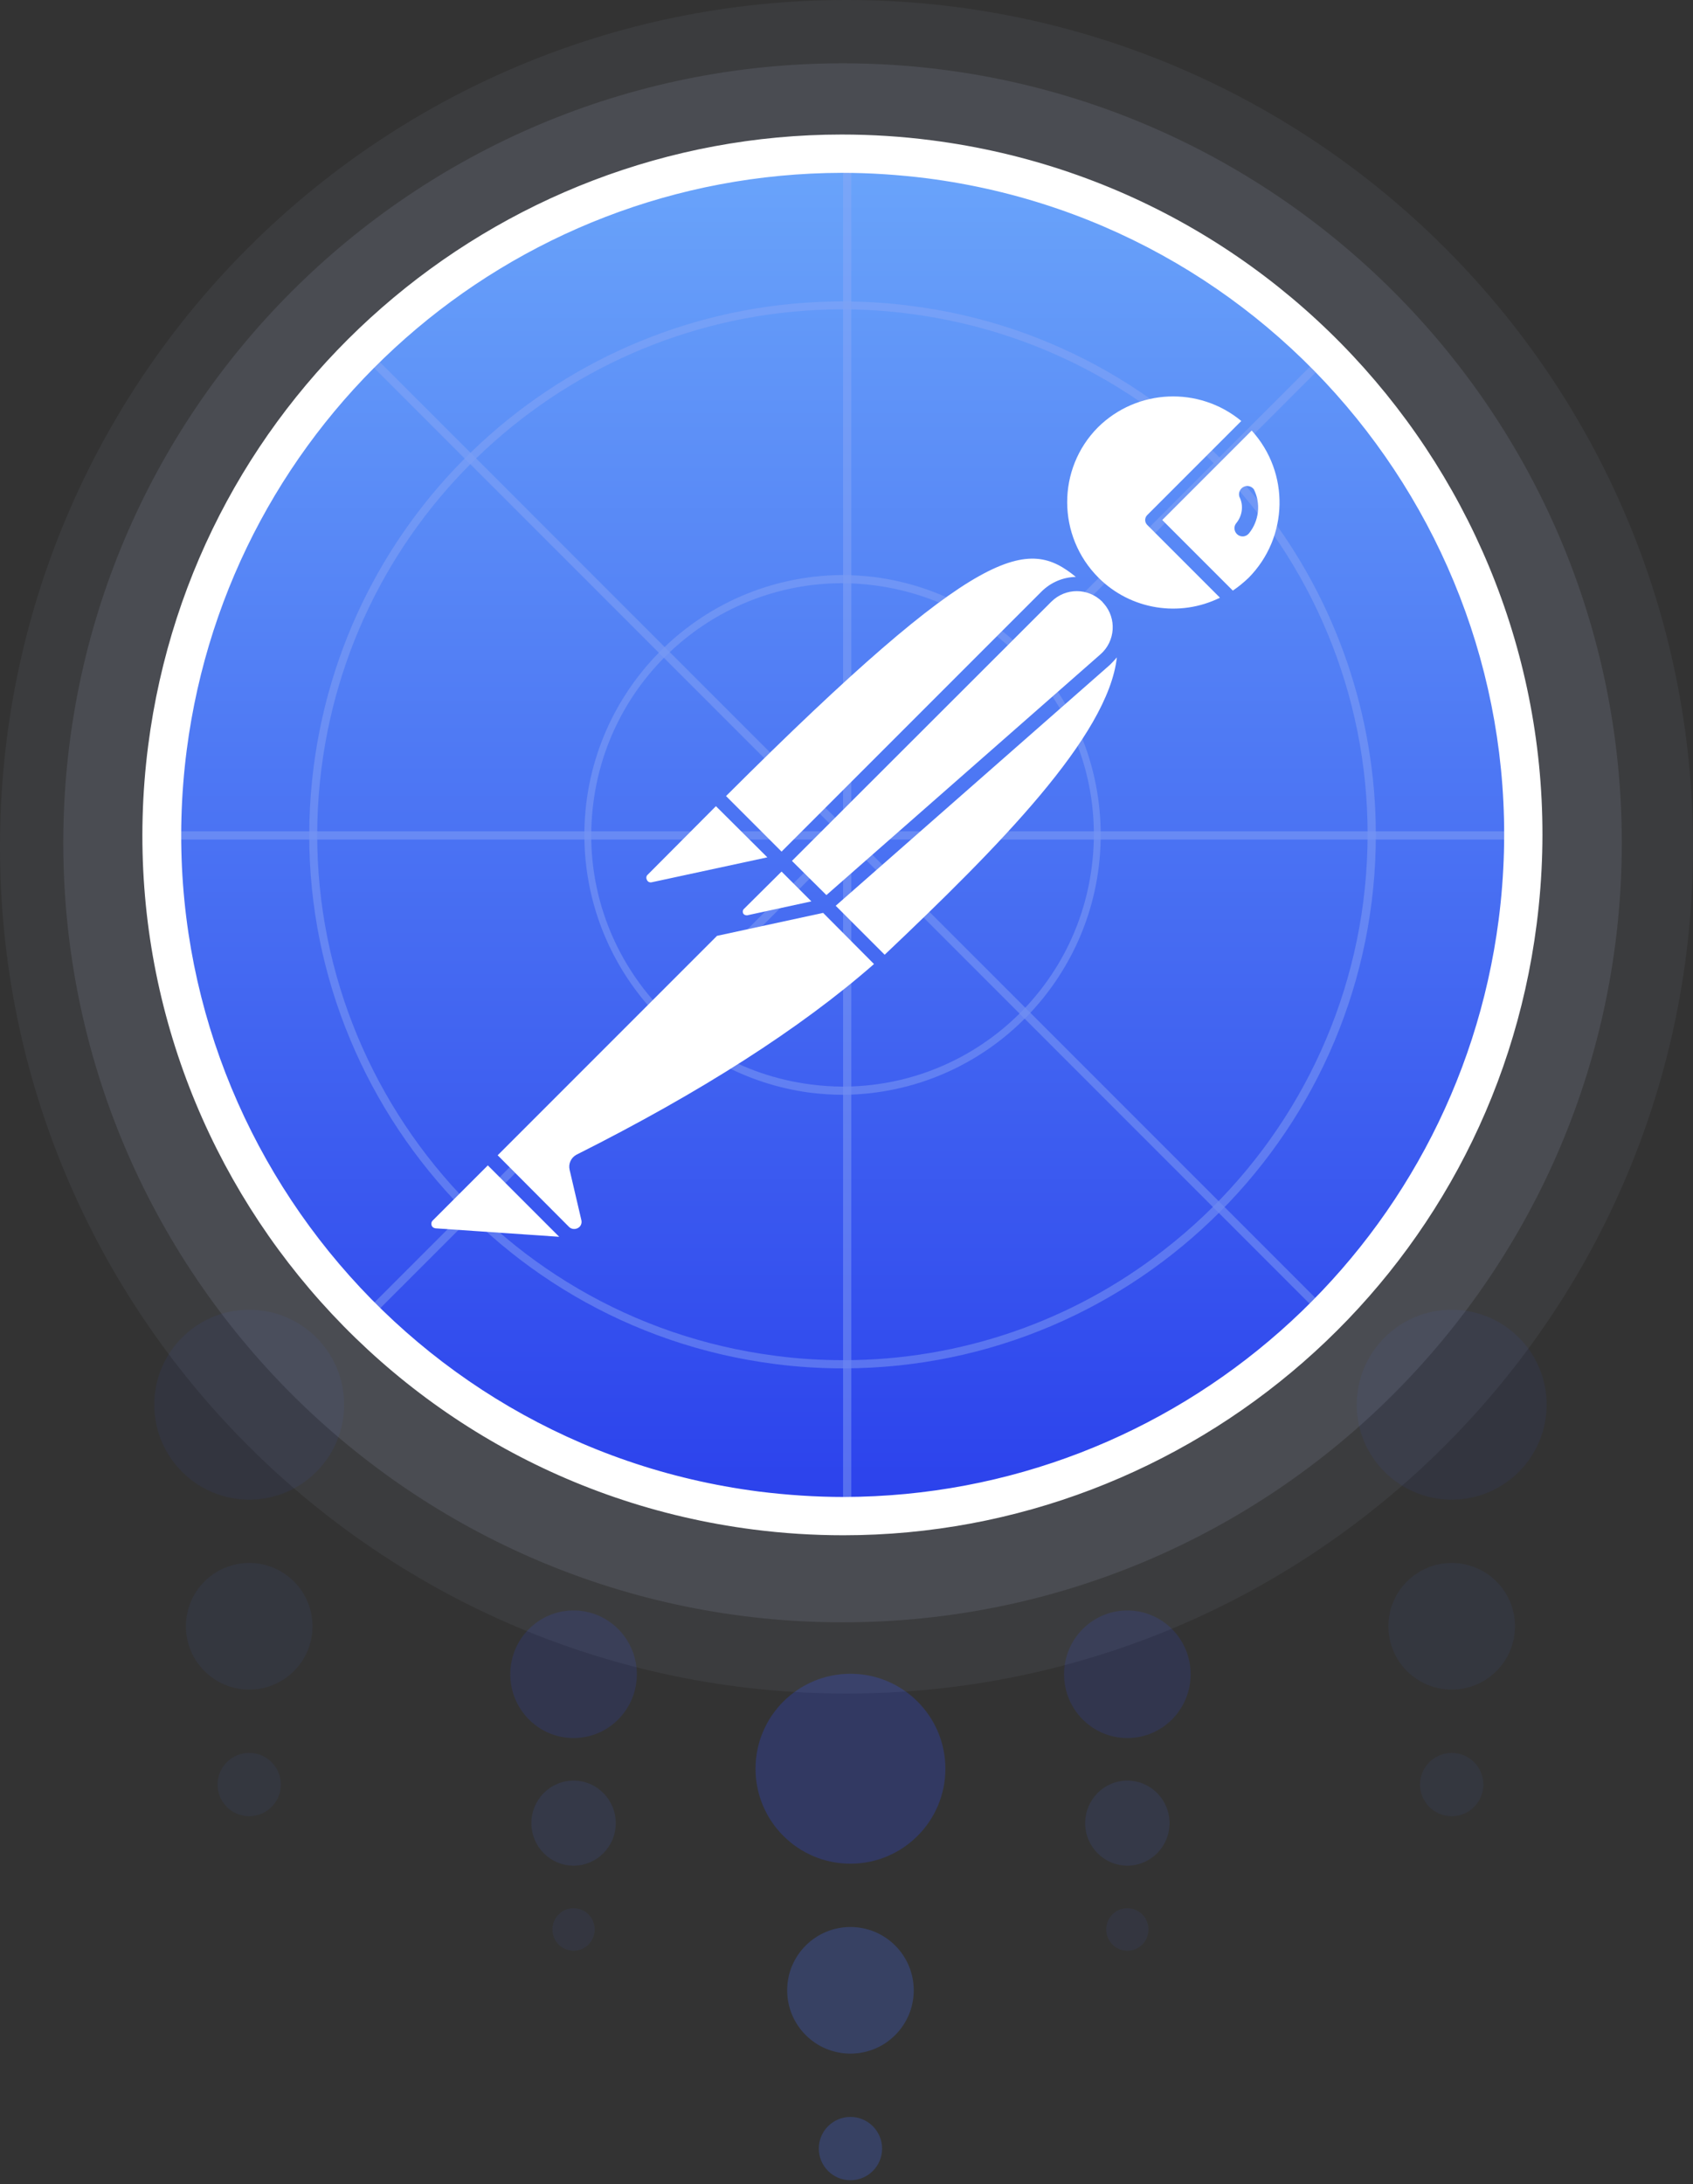
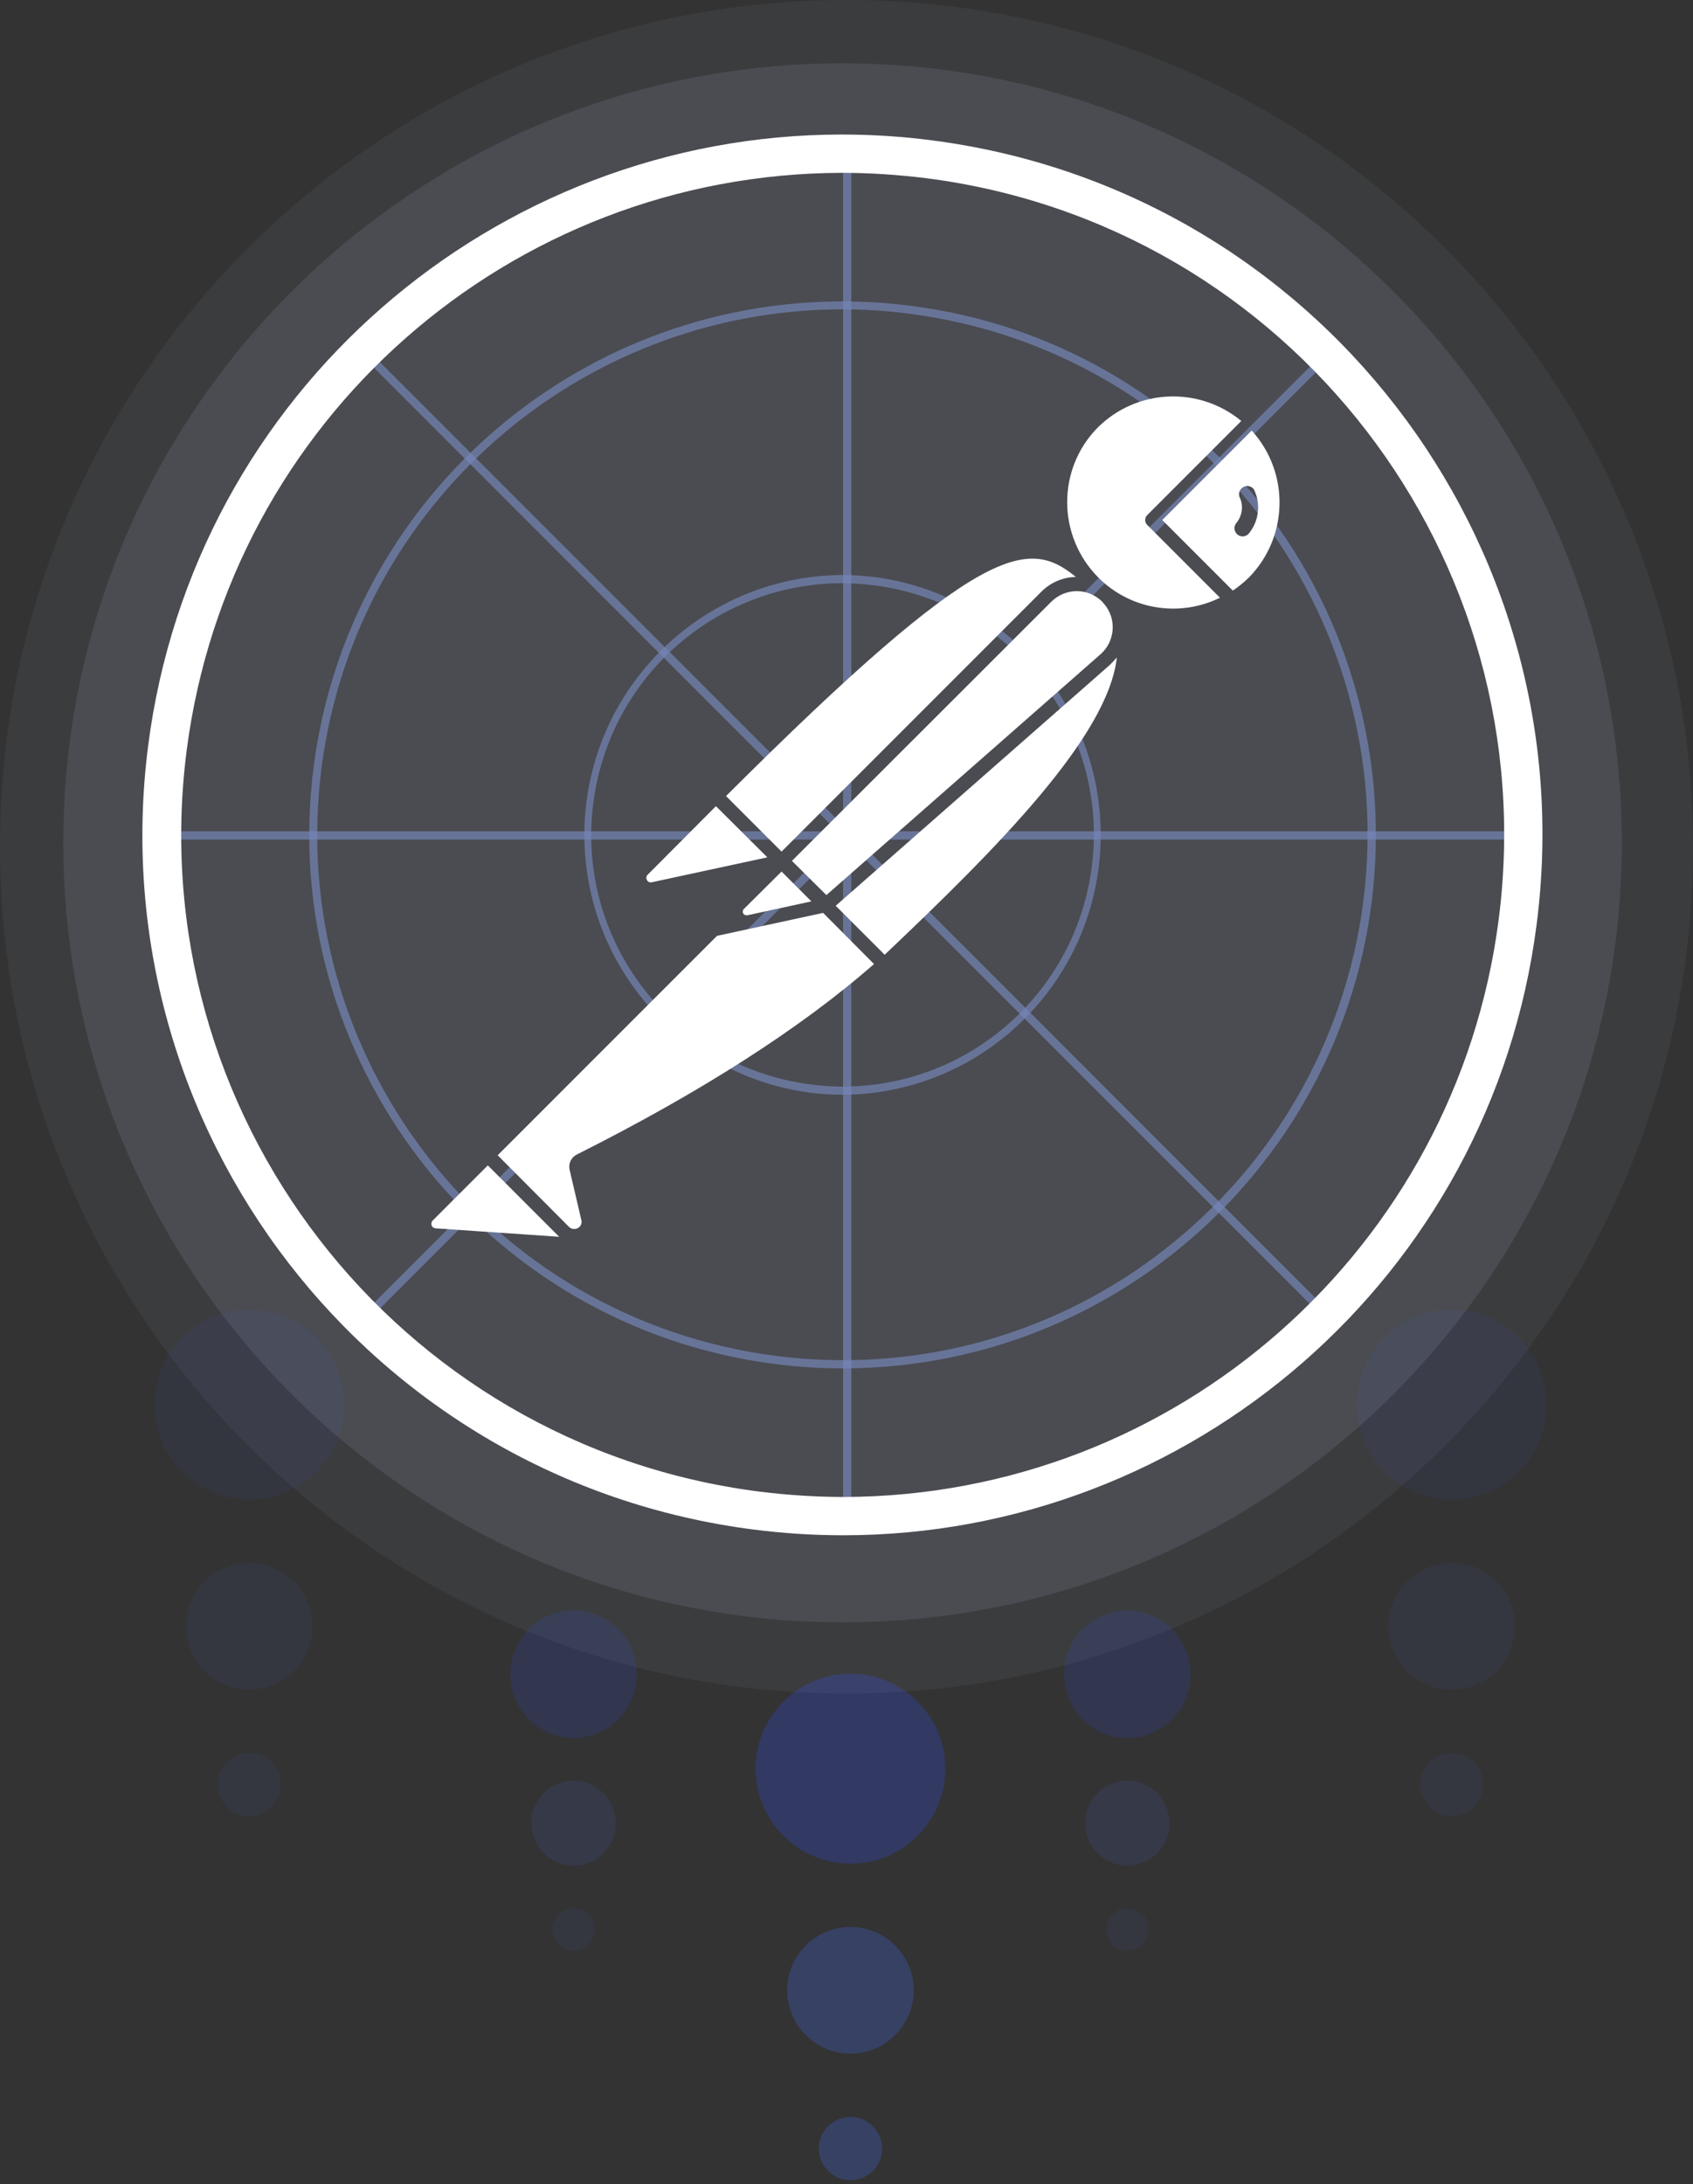
<svg xmlns="http://www.w3.org/2000/svg" fill="none" height="276" viewBox="0 0 214 276" width="214">
  <rect x="0" y="0" width="214" height="276" fill="#333333" stroke="none" />
  <linearGradient id="a" gradientUnits="userSpaceOnUse" x1="106.501" x2="106.501" y1="191.364" y2="21.969">
    <stop offset="0" stop-color="#2b41ec" />
    <stop offset="1" stop-color="#69a3fa" />
  </linearGradient>
  <g opacity=".254">
    <path d="m119.5 223.5c0-6.627-5.373-12-12-12s-12 5.373-12 12 5.373 12 12 12 12-5.373 12-12z" fill="#2e4aeb" />
    <path d="m115.5 251.5c0-4.418-3.582-8-8-8s-8 3.582-8 8 3.582 8 8 8 8-3.582 8-8z" fill="#4169f1" />
    <path d="m111.5 271.5c0-2.209-1.791-4-4-4s-4 1.791-4 4 1.791 4 4 4 4-1.791 4-4z" fill="#4169f1" />
    <g opacity=".25">
      <path d="m43.5 177.5c0-6.627-5.373-12-12-12s-12 5.373-12 12 5.373 12 12 12 12-5.373 12-12z" fill="#2e4aeb" />
      <g fill="#4169f1">
        <path d="m39.5 205.5c0-4.418-3.582-8-8-8s-8 3.582-8 8 3.582 8 8 8 8-3.582 8-8z" />
        <path d="m35.5 225.5c0-2.209-1.791-4-4-4s-4 1.791-4 4 1.791 4 4 4 4-1.791 4-4z" />
      </g>
    </g>
    <g opacity=".25">
      <path d="m195.5 177.5c0-6.627-5.373-12-12-12s-12 5.373-12 12 5.373 12 12 12 12-5.373 12-12z" fill="#2e4aeb" />
      <g fill="#4169f1">
        <path d="m191.5 205.5c0-4.418-3.582-8-8-8s-8 3.582-8 8 3.582 8 8 8 8-3.582 8-8z" />
        <path d="m187.5 225.5c0-2.209-1.791-4-4-4s-4 1.791-4 4 1.791 4 4 4 4-1.791 4-4z" />
      </g>
    </g>
    <g opacity=".7">
      <path d="m80.5 211.562c0-4.452-3.582-8.062-8-8.062s-8 3.61-8 8.062c0 4.453 3.582 8.063 8 8.063s8-3.61 8-8.063z" fill="#2e4aeb" fill-opacity=".8" />
      <g fill="#4169f1">
        <path d="m77.833 230.375c0-2.969-2.388-5.375-5.333-5.375-2.946 0-5.333 2.406-5.333 5.375s2.388 5.375 5.333 5.375c2.946 0 5.333-2.406 5.333-5.375z" fill-opacity=".6" />
        <path d="m75.167 243.812c0-1.484-1.194-2.687-2.667-2.687-1.473 0-2.667 1.203-2.667 2.687 0 1.485 1.194 2.688 2.667 2.688 1.473 0 2.667-1.203 2.667-2.688z" fill-opacity=".4" />
      </g>
    </g>
    <g opacity=".7">
      <path d="m150.5 211.562c0-4.452-3.582-8.062-8-8.062s-8 3.61-8 8.062c0 4.453 3.582 8.063 8 8.063s8-3.61 8-8.063z" fill="#2e4aeb" fill-opacity=".8" />
      <g fill="#4169f1">
        <path d="m147.833 230.375c0-2.969-2.388-5.375-5.333-5.375-2.946 0-5.333 2.406-5.333 5.375s2.387 5.375 5.333 5.375c2.945 0 5.333-2.406 5.333-5.375z" fill-opacity=".6" />
        <path d="m145.167 243.812c0-1.484-1.194-2.687-2.667-2.687s-2.667 1.203-2.667 2.687c0 1.485 1.194 2.688 2.667 2.688s2.667-1.203 2.667-2.688z" fill-opacity=".4" />
      </g>
    </g>
  </g>
  <path d="m107 214c59.094 0 107-47.906 107-107 0-59.094-47.906-107-107-107-59.094 0-107 47.906-107 107 0 59.094 47.906 107 107 107z" fill="#ceddff" opacity=".057" />
  <path d="m106.5 205c54.4 0 98.5-44.1 98.5-98.5s-44.1-98.5-98.5-98.5-98.5 44.1-98.5 98.5 44.1 98.5 98.5 98.5z" fill="#ceddff" opacity=".102" />
-   <path d="m106.639 191.58c-3.699 0-7.399-.242-11.063-.726-47.154-6.084-80.445-49.263-74.326-96.416 5.531-42.798 41.934-74.914 85.147-75.018 3.699 0 7.398.242 11.062.726 47.119 6.084 80.411 49.263 74.292 96.416-5.532 42.799-41.934 74.914-85.112 75.018z" fill="url(#a)" />
  <g fill="#90aaf4" opacity=".65">
    <path d="m106.638 171.875c-2.869 0-5.738-.173-8.607-.553-36.299-4.667-62.054-37.993-57.387-74.292 4.252-33.049 32.358-57.836 65.683-57.94 2.87 0 5.739.173 8.608.553 36.368 4.667 62.054 37.924 57.387 74.291-2.247 17.458-11.339 33.291-25.236 44.043-11.581 9.023-25.79 13.897-40.448 13.897zm-.276-133.787c-33.844.069-62.4 25.236-66.721 58.839-4.736 36.852 21.434 70.696 58.286 75.432 2.904.38 5.808.553 8.711.553 37.233-.069 67.343-30.318 67.274-67.55-.034-14.866-4.978-29.316-14.07-41.07-10.889-14.174-26.999-23.439-44.768-25.651-2.87-.38-5.808-.553-8.712-.553z" opacity=".65" />
    <path d="m106.569 137.305c-1.383 0-2.765-.104-4.114-.277-17.423-2.247-29.73-18.184-27.448-35.607 2.04-15.834 15.488-27.691 31.424-27.726 1.383 0 2.766.104 4.114.277 17.423 2.247 29.73 18.184 27.449 35.607-2.04 15.833-15.488 27.691-31.425 27.726zm-.138-64.647c-18.149.138-32.704 14.969-32.565 33.119.138 16.351 12.273 30.11 28.451 32.288 1.417.173 2.835.277 4.252.277 18.15-.138 32.704-14.969 32.565-33.119-.138-16.351-12.272-30.11-28.451-32.288-1.417-.173-2.835-.277-4.252-.277z" opacity=".65" />
    <path d="m107.606 20.353h-1.037v170.432h1.037z" opacity=".65" />
    <path d="m192.269 105.05h-170.432v1.037h170.432z" opacity=".65" />
    <path d="m47.195 44.936-.733.733 120.513 120.513.733-.734z" opacity=".65" />
    <path d="m166.949 44.959-120.513 120.513.733.733 120.512-120.512z" opacity=".65" />
  </g>
  <g fill="#fff">
    <path d="m106.397 21.84c3.595 0 7.191.242 10.786.691 45.806 5.912 78.164 47.88 72.252 93.686-5.393 41.622-40.793 72.839-82.761 72.943-3.596 0-7.191-.242-10.786-.691-45.84-5.912-78.198-47.88-72.287-93.686 5.393-41.657 40.793-72.84 82.796-72.943zm0-4.84c-43.87 0-81.931 32.6-87.67 77.23-6.223 48.468 28.037 92.821 76.504 99.044 3.768.484 7.571.726 11.374.726 43.835 0 81.931-32.565 87.635-77.23 6.223-48.468-28.036-92.821-76.504-99.044-3.733-.484-7.536-.726-11.339-.726z" />
    <path d="m131.633 74.767c1.175-1.175 2.731-1.832 4.355-1.867-6.015-4.909-11.857-4.598-44.215 27.691l7.018 7.018z" />
    <path d="m139.342 76.046c-1.798-1.798-4.667-1.798-6.465 0l-32.773 32.738 4.356 4.321 34.64-30.422c1.901-1.659 2.074-4.563.415-6.43-.07-.069-.139-.138-.173-.207z" />
    <path d="m140.275 84.032-34.639 30.422 6.188 6.188c14.381-13.621 28.244-27.622 29.35-37.578-.277.346-.588.657-.899.968z" />
    <path d="m71.999 147.814c-.173-.76.173-1.521.864-1.901 15.695-7.882 28.348-15.972 37.612-24.096l-6.43-6.464-13.413 2.903-27.725 27.726 9.023 9.057c.346.346.933.346 1.314 0 .242-.242.311-.553.242-.864z" />
    <path d="m81.886 110.513c-.207.173-.242.449-.104.691.104.242.38.346.622.277l14.589-3.146-6.499-6.465z" />
    <path d="m94.02 114.868c-.173.173-.173.484 0 .657.104.104.277.139.415.139l8.124-1.764-3.768-3.768z" />
    <path d="m54.679 154.244c-.207.208-.207.588 0 .796.104.103.207.138.346.172l15.66 1.072-9.023-9.023z" />
    <path d="m138.789 53.99c-5.221 5.255-5.186 13.759.069 19.014 4.044 4.045 10.233 5.047 15.349 2.524l-9.196-9.196c-.345-.346-.345-.899 0-1.244l11.892-11.892c-5.358-4.425-13.171-4.079-18.114.795z" />
    <path d="m158.217 54.405-11.304 11.305 8.919 8.919c.726-.484 1.383-1.037 2.005-1.625 5.047-5.116 5.22-13.275.38-18.599zm-1.141 13.379c-.587 0-1.037-.484-1.037-1.037 0-.242.069-.449.242-.657.761-.933.934-2.247.38-3.319-.172-.553.139-1.141.692-1.314.415-.138.899.035 1.141.38.899 1.798.657 3.976-.623 5.566-.207.242-.484.38-.795.38z" />
  </g>
</svg>